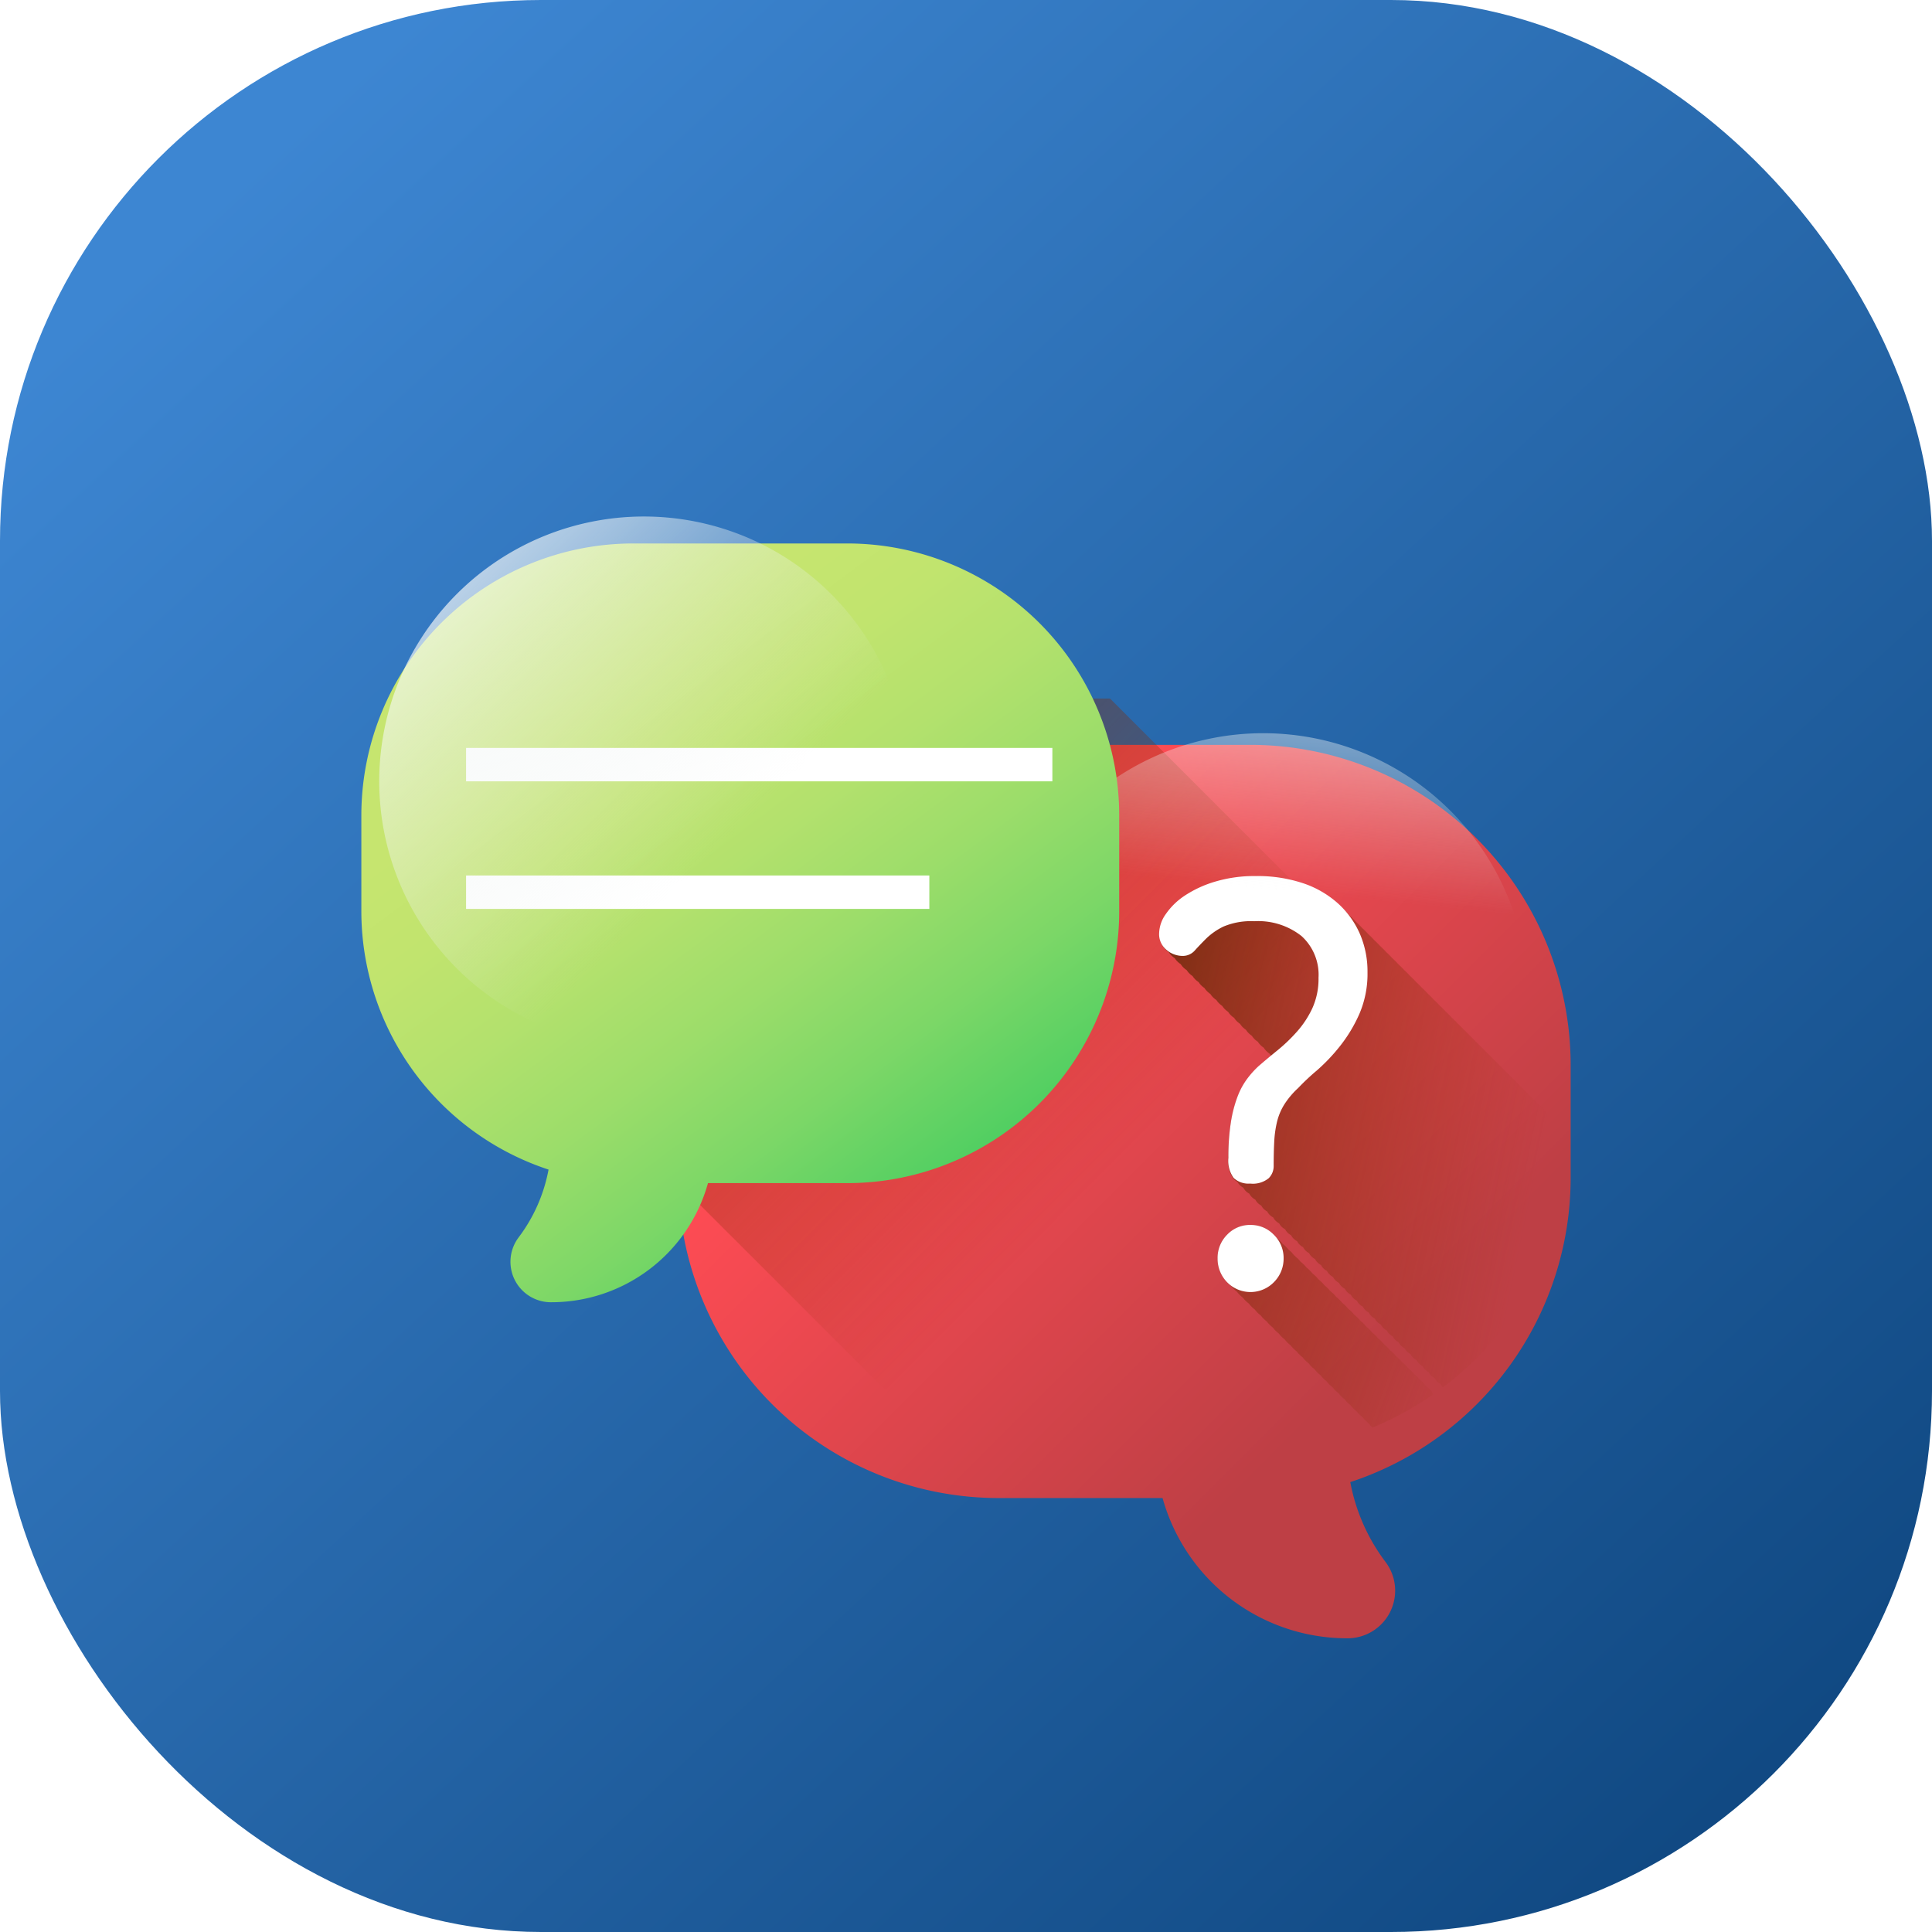
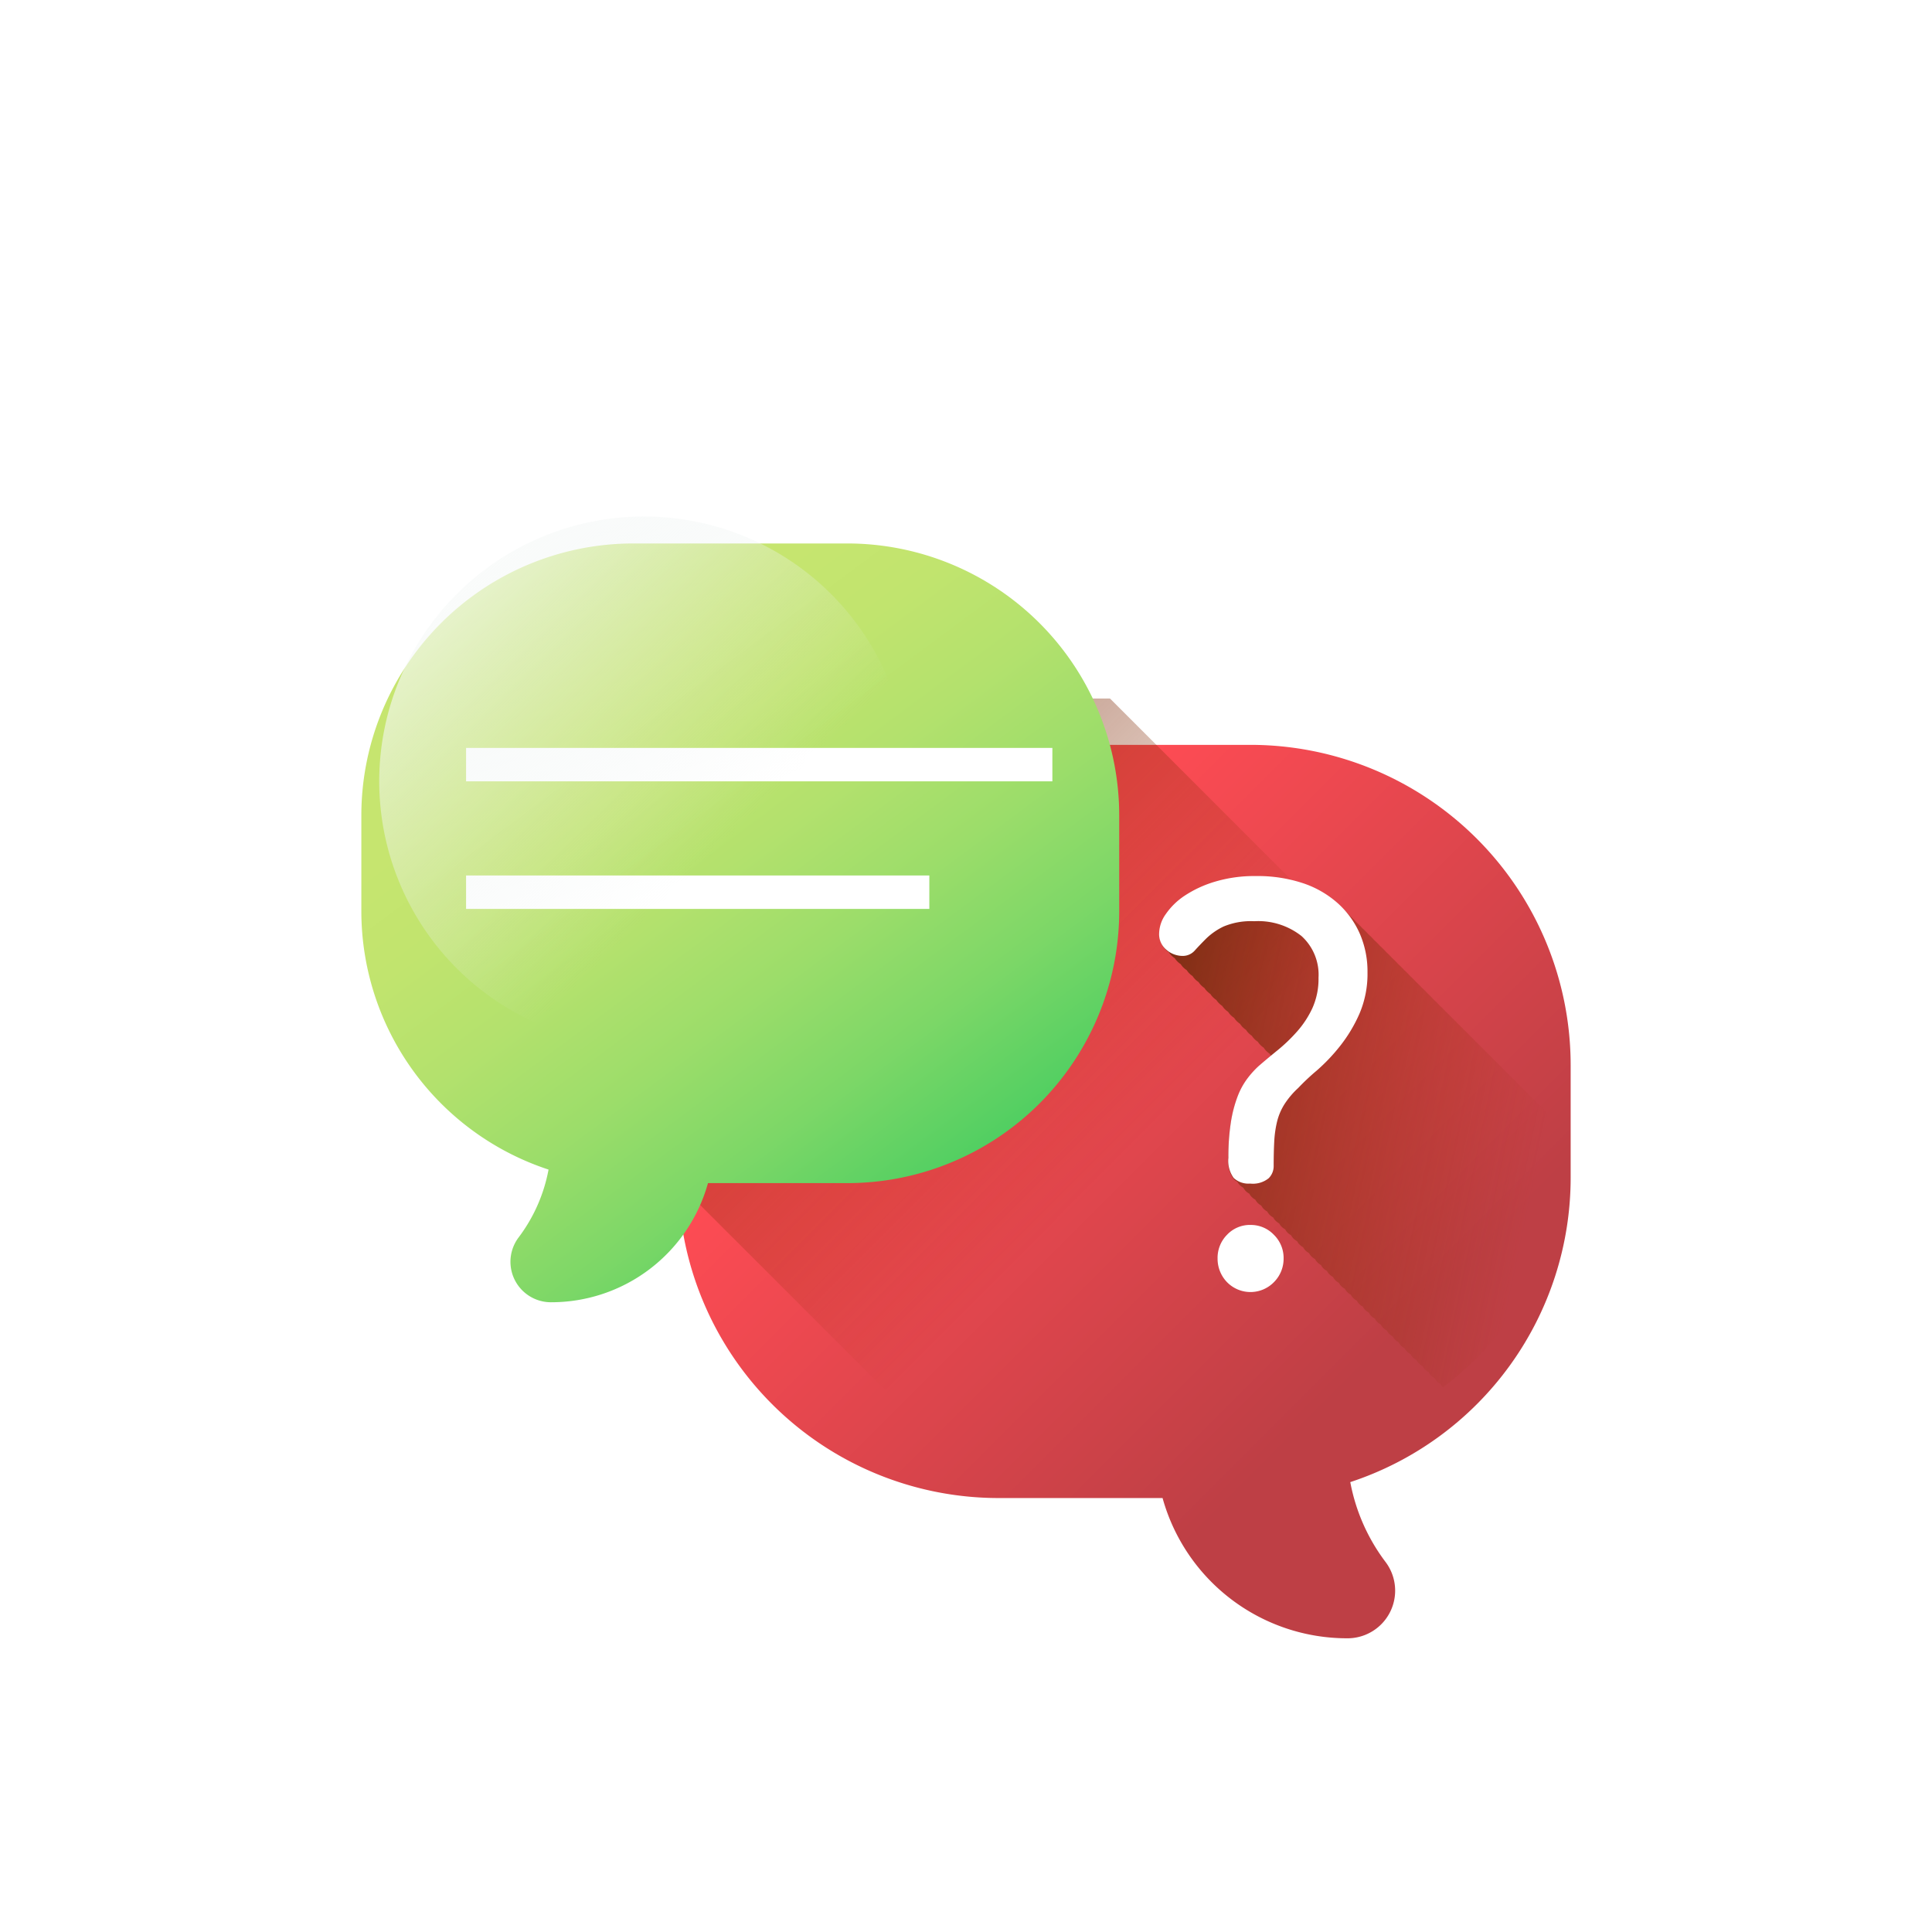
<svg xmlns="http://www.w3.org/2000/svg" xmlns:xlink="http://www.w3.org/1999/xlink" width="125" height="125" viewBox="0 0 125 125">
  <defs>
    <linearGradient id="linear-gradient" x1="0.116" y1="0.104" x2="1" y2="1.06" gradientUnits="objectBoundingBox">
      <stop offset="0" stop-color="#3d86d2" />
      <stop offset="1" stop-color="#0a4077" />
      <stop offset="1" stop-color="#123252" />
    </linearGradient>
    <linearGradient id="linear-gradient-2" x1="0.293" y1="0.215" x2="0.773" y2="0.695" gradientUnits="objectBoundingBox">
      <stop offset="0" stop-color="#ff4c54" />
      <stop offset="1" stop-color="#be3f45" />
    </linearGradient>
    <filter id="Path_37585" x="34.883" y="39.198" width="75.74" height="75.802" filterUnits="userSpaceOnUse">
      <feOffset dy="3" input="SourceAlpha" />
      <feGaussianBlur stdDeviation="3" result="blur" />
      <feFlood flood-opacity="0.451" />
      <feComposite operator="in" in2="blur" />
      <feComposite in="SourceGraphic" />
    </filter>
    <linearGradient id="linear-gradient-3" x1="0.493" y1="0.522" x2="-0.212" y2="-0.182" gradientUnits="objectBoundingBox">
      <stop offset="0" stop-color="#972e07" stop-opacity="0" />
      <stop offset="1" stop-color="#582707" />
    </linearGradient>
    <linearGradient id="linear-gradient-4" x1="1.176" y1="0.749" x2="-1.097" y2="-0.029" xlink:href="#linear-gradient-3" />
    <linearGradient id="linear-gradient-5" x1="0.908" y1="0.607" x2="-0.283" y2="0.299" xlink:href="#linear-gradient-3" />
    <linearGradient id="linear-gradient-6" x1="0.521" y1="0.297" x2="0.594" y2="-0.412" gradientUnits="objectBoundingBox">
      <stop offset="0.001" stop-color="#e7eeed" stop-opacity="0" />
      <stop offset="0.773" stop-color="#f9fbfa" stop-opacity="0.773" />
      <stop offset="1" stop-color="#fff" />
    </linearGradient>
    <linearGradient id="linear-gradient-7" x1="0.305" y1="0.208" x2="0.838" y2="0.925" gradientUnits="objectBoundingBox">
      <stop offset="0" stop-color="#c6e56f" />
      <stop offset="0.145" stop-color="#c1e46e" />
      <stop offset="0.313" stop-color="#b3e16d" />
      <stop offset="0.492" stop-color="#9cdd6a" />
      <stop offset="0.679" stop-color="#7cd767" />
      <stop offset="0.871" stop-color="#52cf62" />
      <stop offset="1" stop-color="#32c95f" />
    </linearGradient>
    <filter id="Path_37591" x="14.379" y="26.162" width="67.039" height="67.092" filterUnits="userSpaceOnUse">
      <feOffset dy="3" input="SourceAlpha" />
      <feGaussianBlur stdDeviation="3" result="blur-2" />
      <feFlood flood-opacity="0.451" />
      <feComposite operator="in" in2="blur-2" />
      <feComposite in="SourceGraphic" />
    </filter>
    <linearGradient id="linear-gradient-8" x1="0.633" y1="0.638" x2="-0.075" y2="-0.095" xlink:href="#linear-gradient-6" />
  </defs>
  <g id="Group_37711" data-name="Group 37711" transform="translate(20717 4832)">
-     <rect id="Rectangle_11557" data-name="Rectangle 11557" width="125" height="125" rx="35" transform="translate(-20717 -4832)" fill="url(#linear-gradient)" />
    <g id="Group_37686" data-name="Group 37686" transform="translate(-20693.621 -4799.838)">
      <g transform="matrix(1, 0, 0, 1, -23.38, -32.16)" filter="url(#Path_37585)">
        <path id="Path_37585-2" data-name="Path 37585" d="M154.9,85.3h16.284a20.728,20.728,0,0,1,20.728,20.727V113.3A20.737,20.737,0,0,1,177.654,133a12.322,12.322,0,0,0,2.291,5.18,3.082,3.082,0,0,1-2.434,4.925h-.067a12.389,12.389,0,0,1-11.935-9.074H154.9A20.728,20.728,0,0,1,134.176,113.3v-7.272A20.727,20.727,0,0,1,154.9,85.3Zm0,0" transform="translate(-90.29 -40.11)" fill="url(#linear-gradient-2)" />
      </g>
      <path id="Path_37586" data-name="Path 37586" d="M134.176,106.032V113.3a20.838,20.838,0,0,0,.325,3.676l16.727,16.727a20.838,20.838,0,0,0,3.676.325h10.6a12.389,12.389,0,0,0,11.935,9.075h.067a3.082,3.082,0,0,0,2.434-4.925,12.321,12.321,0,0,1-2.291-5.18,20.743,20.743,0,0,0,14.188-17.964L162.11,85.3H154.9A20.727,20.727,0,0,0,134.176,106.032Zm0,0" transform="translate(-113.671 -72.268)" fill="url(#linear-gradient-3)" />
-       <path id="Path_37587" data-name="Path 37587" d="M376.5,319.108a20.721,20.721,0,0,1-3.932,2.15,1.734,1.734,0,0,1-.15-.147c-.045-.048-.085-.1-.125-.148a1.941,1.941,0,0,1-.261-.238,1.875,1.875,0,0,1-.125-.148,2.187,2.187,0,0,1-.263-.238c-.043-.048-.085-.1-.125-.148a2.114,2.114,0,0,1-.261-.238c-.045-.05-.085-.1-.125-.15a1.944,1.944,0,0,1-.261-.238c-.045-.048-.087-.1-.125-.148a2.179,2.179,0,0,1-.263-.238c-.043-.048-.085-.1-.125-.148a2.209,2.209,0,0,1-.261-.238c-.045-.048-.085-.1-.125-.148a2.046,2.046,0,0,1-.261-.239,1.9,1.9,0,0,1-.125-.148,2.117,2.117,0,0,1-.263-.238c-.043-.048-.085-.1-.123-.149a2.046,2.046,0,0,1-.263-.238c-.043-.048-.085-.1-.125-.148a2.084,2.084,0,0,1-.261-.239c-.045-.048-.085-.1-.125-.148a1.951,1.951,0,0,1-.261-.238,1.9,1.9,0,0,1-.125-.148,2.036,2.036,0,0,1-.263-.238c-.043-.048-.085-.1-.125-.148a2.091,2.091,0,0,1-.261-.239c-.045-.048-.085-.1-.125-.148a1.986,1.986,0,0,1-.261-.238c-.045-.048-.086-.1-.124-.148a2.224,2.224,0,0,1-.263-.238c-.043-.048-.085-.1-.125-.148a2.169,2.169,0,0,1-.261-.238c-.045-.05-.085-.1-.125-.15a1.942,1.942,0,0,1-.261-.238c-.045-.048-.087-.1-.125-.148a2.172,2.172,0,0,1-.263-.238c-.043-.048-.085-.1-.125-.148a2.124,2.124,0,0,1-.261-.238c-.045-.048-.085-.1-.125-.148a2.1,2.1,0,0,1-.261-.239c-.045-.048-.085-.1-.125-.148A2.069,2.069,0,0,1,364.3,313c-.043-.048-.085-.1-.125-.148a2.271,2.271,0,0,1-.261-.238c-.043-.048-.085-.1-.125-.148a2.047,2.047,0,0,1-.261-.24c-.045-.048-.085-.1-.125-.148a1.987,1.987,0,0,1-.261-.238,2.172,2.172,0,0,1-.6-1.519,2.131,2.131,0,0,1,.614-1.539,2.122,2.122,0,0,1,3.021,0,2.338,2.338,0,0,1,.18.2,2.666,2.666,0,0,1,.208.183,2.265,2.265,0,0,1,.178.2,2.39,2.39,0,0,1,.208.183,2.282,2.282,0,0,1,.18.2,2.4,2.4,0,0,1,.207.181,2.155,2.155,0,0,0,.387.388,2.1,2.1,0,0,1,.178.2,2.281,2.281,0,0,1,.208.183,2.591,2.591,0,0,1,.18.2,2.658,2.658,0,0,1,.207.183,2.194,2.194,0,0,1,.18.2,2.337,2.337,0,0,1,.208.183,2.25,2.25,0,0,1,.178.2,2.3,2.3,0,0,1,.208.183,2.6,2.6,0,0,1,.18.2c.07.057.14.116.207.183a2.68,2.68,0,0,1,.179.2,2.635,2.635,0,0,1,.207.181,2.371,2.371,0,0,1,.18.2,2.278,2.278,0,0,1,.208.183,2.383,2.383,0,0,1,.18.2,2.545,2.545,0,0,1,.206.183,2.317,2.317,0,0,1,.18.2,2.234,2.234,0,0,1,.207.181,2.193,2.193,0,0,1,.18.2,2.562,2.562,0,0,1,.208.183,2.269,2.269,0,0,1,.178.2,2.153,2.153,0,0,1,.387.388,2.4,2.4,0,0,1,.207.181,2.341,2.341,0,0,1,.18.2,2.435,2.435,0,0,1,.208.183,2.264,2.264,0,0,1,.178.2,2.3,2.3,0,0,1,.208.183,2.392,2.392,0,0,1,.18.2,2.642,2.642,0,0,1,.207.183,2.367,2.367,0,0,1,.18.2,2.333,2.333,0,0,1,.208.183,2.1,2.1,0,0,1,.178.2,2.293,2.293,0,0,1,.208.183,2.615,2.615,0,0,1,.18.2,2.677,2.677,0,0,1,.207.183,2.589,2.589,0,0,1,.18.2,2.291,2.291,0,0,1,.206.181,2.167,2.167,0,0,1,.18.2,2.288,2.288,0,0,1,.208.183,2.478,2.478,0,0,1,.18.2,2.664,2.664,0,0,1,.207.183,2.158,2.158,0,0,0,.386.386,2.258,2.258,0,0,1,.18.2C376.439,319.057,376.468,319.082,376.5,319.108Zm0,0" transform="translate(-307.142 -261.057)" fill="url(#linear-gradient-4)" />
      <path id="Path_37588" data-name="Path 37588" d="M364.3,177.26a20.691,20.691,0,0,1-8.261,16.244.141.141,0,0,1-.022-.02.945.945,0,0,1-.141-.2,1.028,1.028,0,0,1-.245-.184.946.946,0,0,1-.141-.2.979.979,0,0,1-.245-.185.811.811,0,0,1-.141-.2,1.019,1.019,0,0,1-.247-.184.983.983,0,0,1-.141-.2,1.06,1.06,0,0,1-.245-.185.949.949,0,0,1-.141-.2,1,1,0,0,1-.244-.186.916.916,0,0,1-.141-.2.986.986,0,0,1-.247-.184.9.9,0,0,1-.14-.2,1,1,0,0,1-.246-.184.956.956,0,0,1-.141-.2,1,1,0,0,1-.245-.186.892.892,0,0,1-.141-.2.948.948,0,0,1-.245-.185.837.837,0,0,1-.141-.2,1.019,1.019,0,0,1-.247-.184.982.982,0,0,1-.141-.2,1.046,1.046,0,0,1-.245-.186.885.885,0,0,1-.141-.2.919.919,0,0,1-.244-.184.823.823,0,0,1-.141-.2,1.017,1.017,0,0,1-.247-.185.964.964,0,0,1-.141-.2,1.028,1.028,0,0,1-.244-.184.927.927,0,0,1-.141-.2.982.982,0,0,1-.245-.184.82.82,0,0,1-.141-.2,1,1,0,0,1-.246-.184.939.939,0,0,1-.141-.2,1.047,1.047,0,0,1-.245-.184.97.97,0,0,1-.141-.2,1.013,1.013,0,0,1-.245-.186.92.92,0,0,1-.142-.2.973.973,0,0,1-.246-.184.91.91,0,0,1-.14-.2,1.018,1.018,0,0,1-.247-.185.951.951,0,0,1-.141-.2,1,1,0,0,1-.244-.186.873.873,0,0,1-.141-.2.936.936,0,0,1-.245-.184.861.861,0,0,1-.141-.2,1.02,1.02,0,0,1-.246-.185.937.937,0,0,1-.141-.2,1,1,0,0,1-.245-.186.891.891,0,0,1-.142-.2.959.959,0,0,1-.245-.184.838.838,0,0,1-.141-.2,1.018,1.018,0,0,1-.246-.185.965.965,0,0,1-.141-.2,1.058,1.058,0,0,1-.245-.184.948.948,0,0,1-.141-.2.977.977,0,0,1-.244-.184.828.828,0,0,1-.141-.2,1.006,1.006,0,0,1-.247-.184.98.98,0,0,1-.141-.2,1.041,1.041,0,0,1-.244-.184.926.926,0,0,1-.142-.2,1,1,0,0,1-.245-.186.919.919,0,0,1-.141-.2.958.958,0,0,1-.246-.184.893.893,0,0,1-.14-.2,1.033,1.033,0,0,1-.246-.184.97.97,0,0,1-.141-.2,1.011,1.011,0,0,1-.245-.186.893.893,0,0,1-.141-.2.921.921,0,0,1-.244-.184,1.891,1.891,0,0,1-.344-1.3,14.353,14.353,0,0,1,.163-2.316,8.274,8.274,0,0,1,.434-1.663,4.8,4.8,0,0,1,.632-1.158,5.988,5.988,0,0,1,.723-.8c.258-.224.539-.46.84-.709a1.135,1.135,0,0,1-.116-.153c-.035-.025-.07-.05-.1-.077a1.16,1.16,0,0,1-.281-.311c-.035-.023-.07-.048-.1-.075a1.215,1.215,0,0,1-.283-.311c-.035-.023-.07-.048-.105-.077a1.246,1.246,0,0,1-.281-.309c-.035-.025-.069-.05-.1-.076a1.191,1.191,0,0,1-.281-.31c-.035-.024-.07-.05-.1-.076a1.2,1.2,0,0,1-.283-.311c-.035-.023-.07-.048-.1-.075a1.233,1.233,0,0,1-.282-.311c-.035-.025-.07-.05-.105-.077a1.18,1.18,0,0,1-.281-.309l-.1-.076a1.224,1.224,0,0,1-.283-.311c-.035-.024-.07-.048-.1-.075a1.213,1.213,0,0,1-.282-.311c-.035-.023-.07-.048-.105-.076a1.191,1.191,0,0,1-.281-.31c-.035-.025-.07-.05-.1-.076a1.236,1.236,0,0,1-.283-.311c-.033-.023-.068-.048-.1-.075a1.212,1.212,0,0,1-.282-.311,1.3,1.3,0,0,1-.105-.076,1.222,1.222,0,0,1-.281-.309l-.1-.076a1.192,1.192,0,0,1-.281-.31c-.035-.025-.07-.05-.105-.076a1.224,1.224,0,0,1-.282-.311c-.035-.023-.07-.048-.105-.076a1.258,1.258,0,0,1-.281-.31c-.035-.024-.069-.05-.1-.076a1.189,1.189,0,0,1-.281-.309l-.1-.076a1.311,1.311,0,0,1-.49-1.1,2.245,2.245,0,0,1,.435-1.231,4.483,4.483,0,0,1,1.23-1.193,7.29,7.29,0,0,1,1.953-.9,8.85,8.85,0,0,1,2.642-.362,9.27,9.27,0,0,1,3.074.47,6.448,6.448,0,0,1,2.261,1.321c.126.116.246.238.359.363l.029.023c.126.116.244.238.359.362a.244.244,0,0,0,.026.023c.127.118.245.239.359.364.008.008.018.015.027.023.126.116.246.238.359.363l.028.023c.127.116.245.238.359.363l.026.023c.127.116.245.239.359.364a.307.307,0,0,1,.027.023q.189.175.359.362l.026.023c.128.117.246.238.361.363l.026.023c.127.116.245.239.359.364a.316.316,0,0,1,.027.023c.127.116.247.238.359.363a.355.355,0,0,1,.027.023c.126.116.246.238.361.362l.027.024c.127.116.245.239.359.362l.026.025q.19.175.359.363c.008.008.018.015.027.023q.189.175.359.362l.029.023c.127.116.244.238.359.363l.026.023c.127.118.245.239.359.364.008.008.019.015.027.023.127.116.247.238.359.363l.028.023c.127.116.245.238.359.362a.315.315,0,0,0,.027.023c.126.118.244.239.359.364l.027.023c.127.117.246.238.359.363l.027.023c.128.116.246.238.361.363.008.008.019.016.027.023.127.116.245.239.359.364a.308.308,0,0,1,.027.023c.126.116.246.238.359.363l.026.023c.127.116.246.238.361.362a.249.249,0,0,0,.026.023c.127.116.245.238.359.363l.027.025c.126.116.246.238.359.362.008.008.018.016.027.023q.19.176.359.363l.028.023c.127.116.245.238.359.363.008.008.019.016.027.023.127.118.244.239.359.364l.026.023q.19.175.359.362l.028.024c.127.116.245.238.359.362a.312.312,0,0,0,.027.023c.126.116.244.239.359.365l.026.023q.19.175.359.362a.345.345,0,0,1,.027.023c.128.116.246.238.361.363l.026.023c.127.116.245.239.359.364a.234.234,0,0,1,.026.023c.127.116.247.238.359.363a.348.348,0,0,1,.027.023c.127.116.246.238.361.362a.259.259,0,0,0,.026.024c.127.116.245.238.359.362l.027.025A4.657,4.657,0,0,1,364.3,177.26Zm0,0" transform="translate(-286.059 -135.906)" fill="url(#linear-gradient-5)" />
      <path id="Path_37589" data-name="Path 37589" d="M351.173,166.656a6.558,6.558,0,0,1-.525,2.695,9.51,9.51,0,0,1-1.266,2.1,11.776,11.776,0,0,1-1.5,1.574,14.706,14.706,0,0,0-1.193,1.122,5.364,5.364,0,0,0-.9,1.067,3.808,3.808,0,0,0-.47,1.121,7.029,7.029,0,0,0-.181,1.3q-.037.706-.036,1.574a1.1,1.1,0,0,1-.325.778,1.621,1.621,0,0,1-1.194.344,1.411,1.411,0,0,1-1.067-.362,1.893,1.893,0,0,1-.343-1.3,14.35,14.35,0,0,1,.162-2.315,8.293,8.293,0,0,1,.435-1.664,4.756,4.756,0,0,1,.633-1.158,5.961,5.961,0,0,1,.723-.8q.543-.47,1.212-1.013a10.827,10.827,0,0,0,1.266-1.212,6.258,6.258,0,0,0,1-1.519,4.607,4.607,0,0,0,.4-1.972,3.381,3.381,0,0,0-1.1-2.7,4.511,4.511,0,0,0-3.057-.959,4.577,4.577,0,0,0-1.99.344,4.268,4.268,0,0,0-1.121.778q-.434.434-.742.778a1.038,1.038,0,0,1-.814.344,1.609,1.609,0,0,1-1-.38,1.313,1.313,0,0,1-.488-1.1,2.24,2.24,0,0,1,.434-1.23,4.478,4.478,0,0,1,1.23-1.194,7.333,7.333,0,0,1,1.953-.9,8.851,8.851,0,0,1,2.641-.362,9.275,9.275,0,0,1,3.075.47,6.449,6.449,0,0,1,2.261,1.32,5.768,5.768,0,0,1,1.411,1.99A6.137,6.137,0,0,1,351.173,166.656Zm-7.561,16.352a2.051,2.051,0,0,1,1.5.633,2.1,2.1,0,0,1,.633,1.537,2.145,2.145,0,0,1-.615,1.52,2.121,2.121,0,0,1-3.057,0,2.181,2.181,0,0,1-.6-1.52,2.124,2.124,0,0,1,.615-1.537A2.034,2.034,0,0,1,343.612,183.007Zm0,0" transform="translate(-286.075 -135.916)" fill="#fff" />
-       <path id="Path_37590" data-name="Path 37590" d="M304.014,117.189a17.126,17.126,0,1,0-17.126,17.118A17.122,17.122,0,0,0,304.014,117.189Zm0,0" transform="translate(-228.537 -84.778)" fill="url(#linear-gradient-6)" />
      <g transform="matrix(1, 0, 0, 1, -23.38, -32.16)" filter="url(#Path_37591)">
        <path id="Path_37591-2" data-name="Path 37591" d="M31.434,0H17.6A17.6,17.6,0,0,0,0,17.6V23.78A17.611,17.611,0,0,0,12.112,40.51a10.469,10.469,0,0,1-1.945,4.4,2.618,2.618,0,0,0,2.067,4.183h.057a10.522,10.522,0,0,0,10.136-7.707h9.007a17.6,17.6,0,0,0,17.6-17.6V17.6A17.6,17.6,0,0,0,31.434,0Zm0,0" transform="translate(23.38 32.16)" fill="url(#linear-gradient-7)" />
      </g>
      <path id="Path_37592" data-name="Path 37592" d="M44.336,106.191H82.269v2.162H44.336Zm0,0" transform="translate(-37.56 -89.963)" fill="#fff" />
      <path id="Path_37593" data-name="Path 37593" d="M44.336,160.207H74.309v2.162H44.336Zm0,0" transform="translate(-37.56 -135.724)" fill="#fff" />
      <path id="Path_37594" data-name="Path 37594" d="M41.822,25.442A17.126,17.126,0,1,0,24.7,42.56,17.122,17.122,0,0,0,41.822,25.442Zm0,0" transform="translate(-6.413 -7.052)" fill="url(#linear-gradient-8)" />
    </g>
  </g>
</svg>